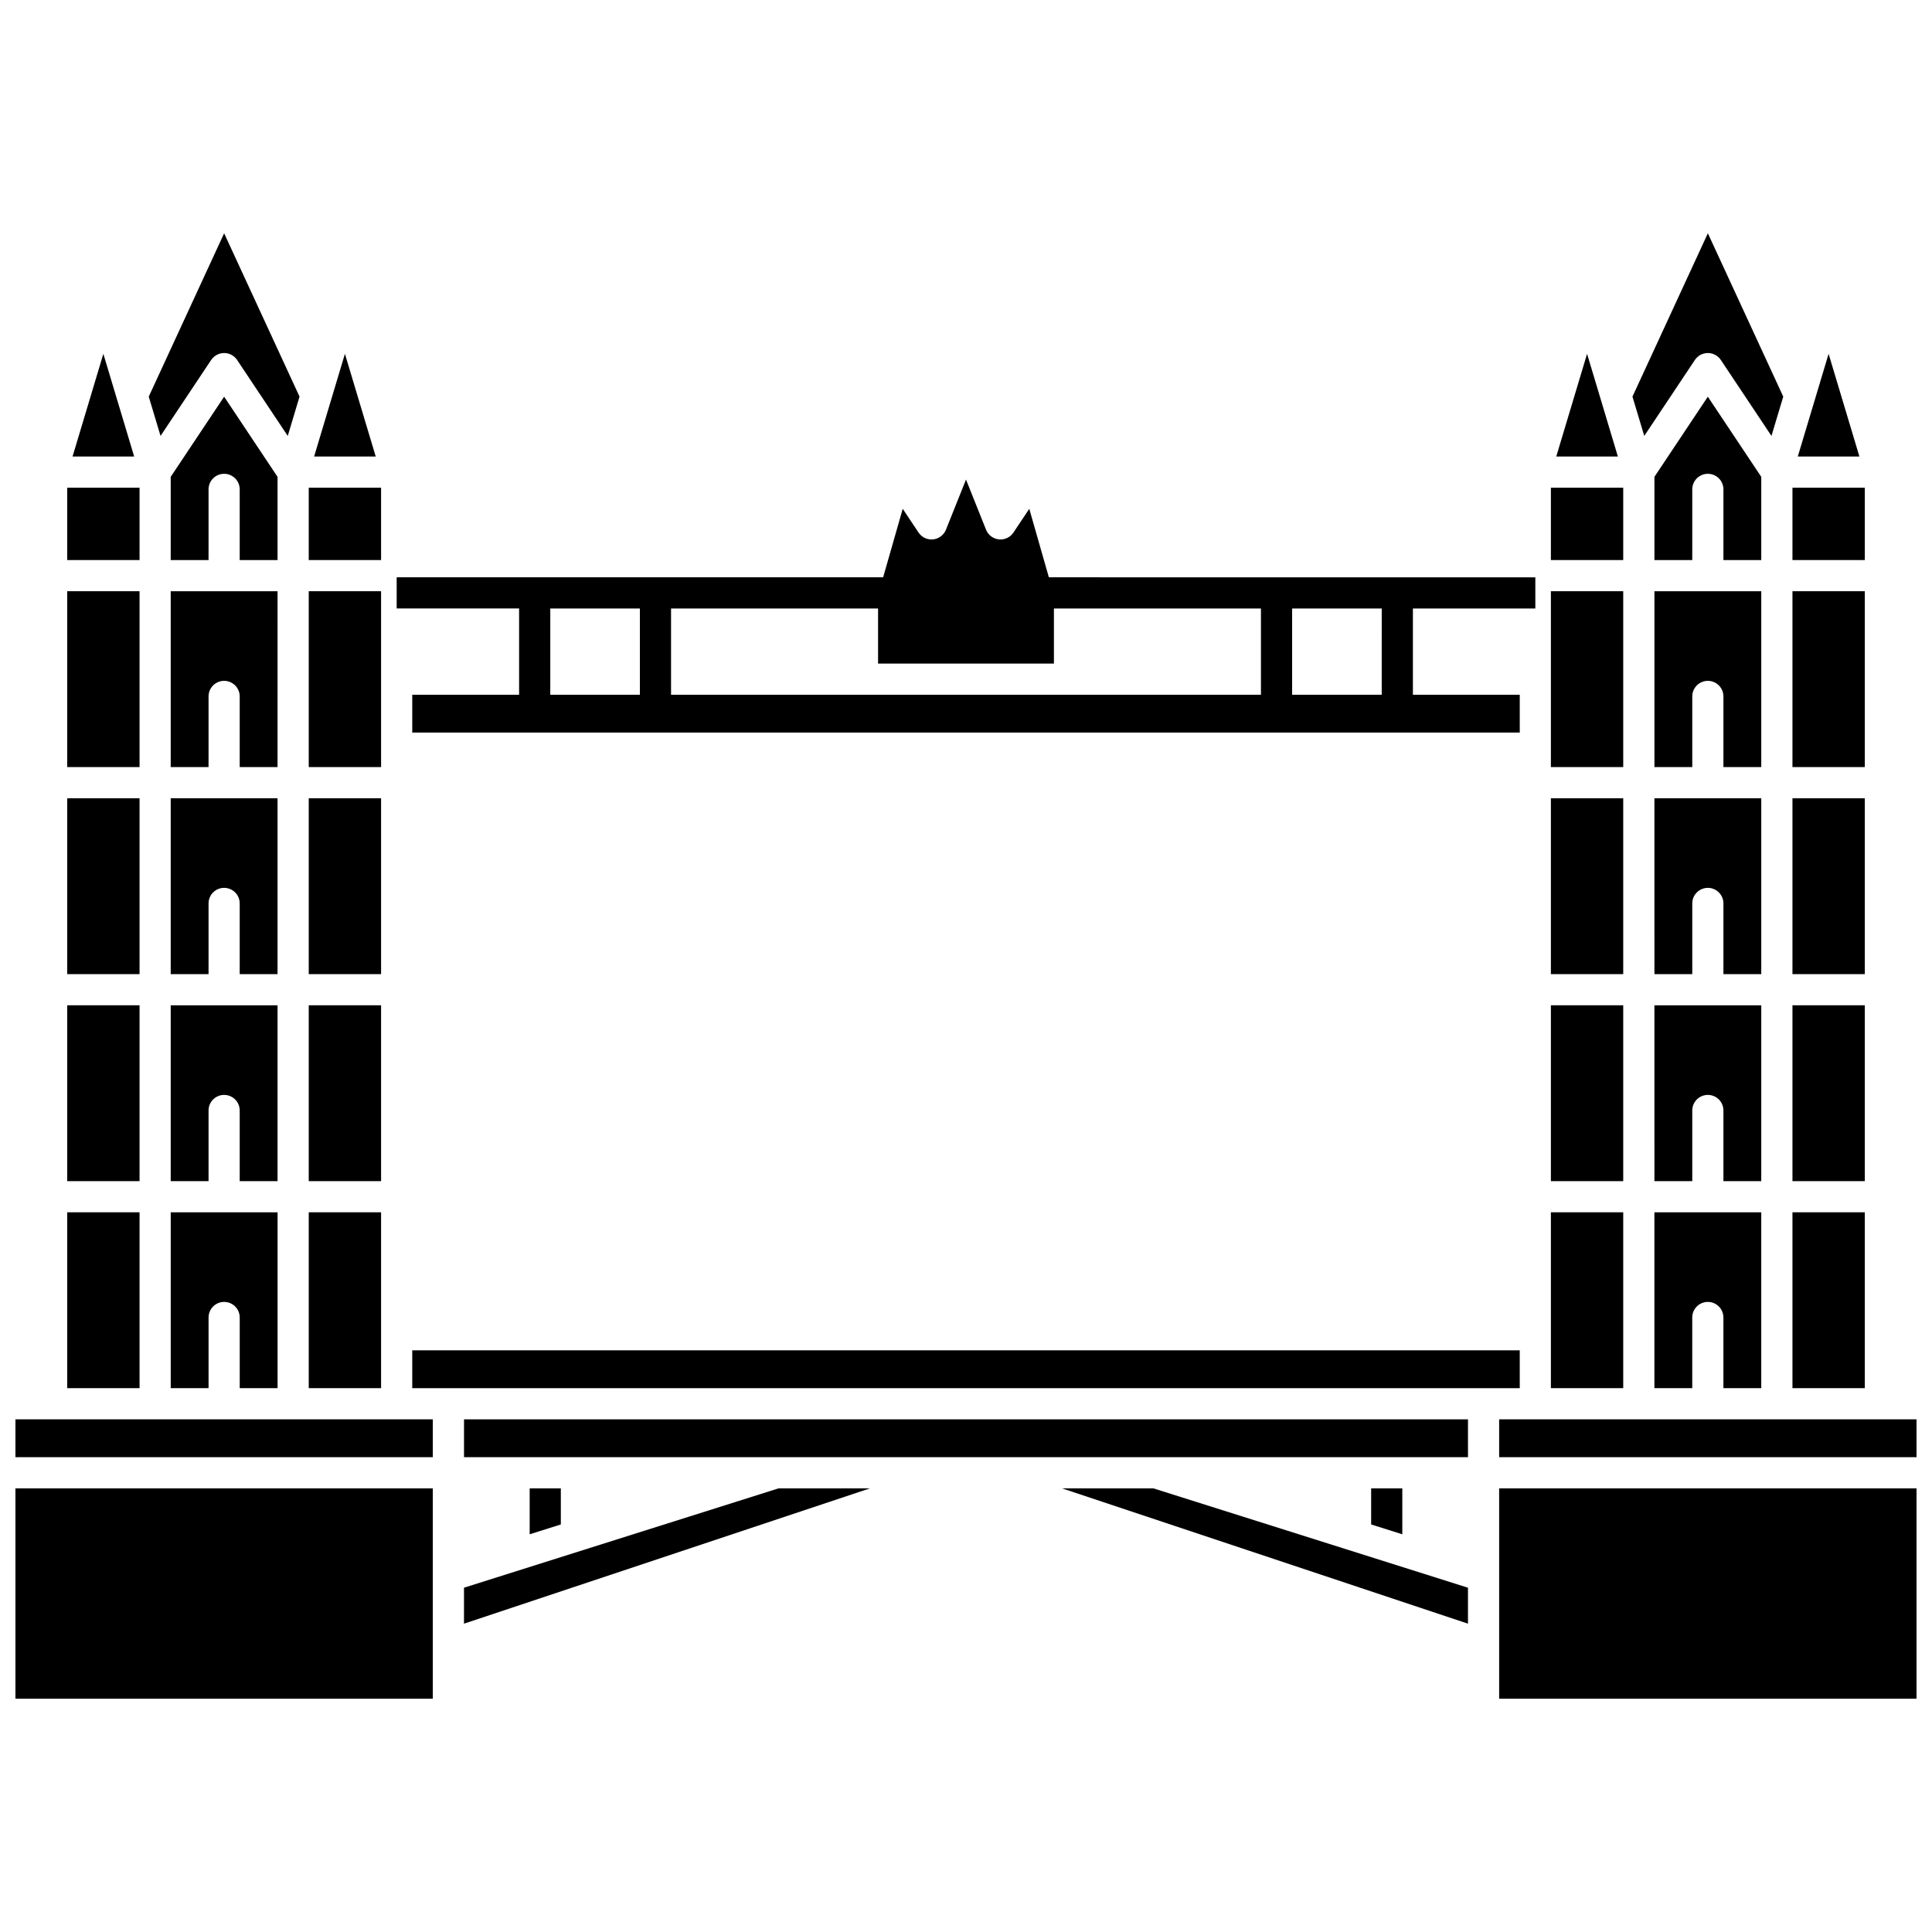
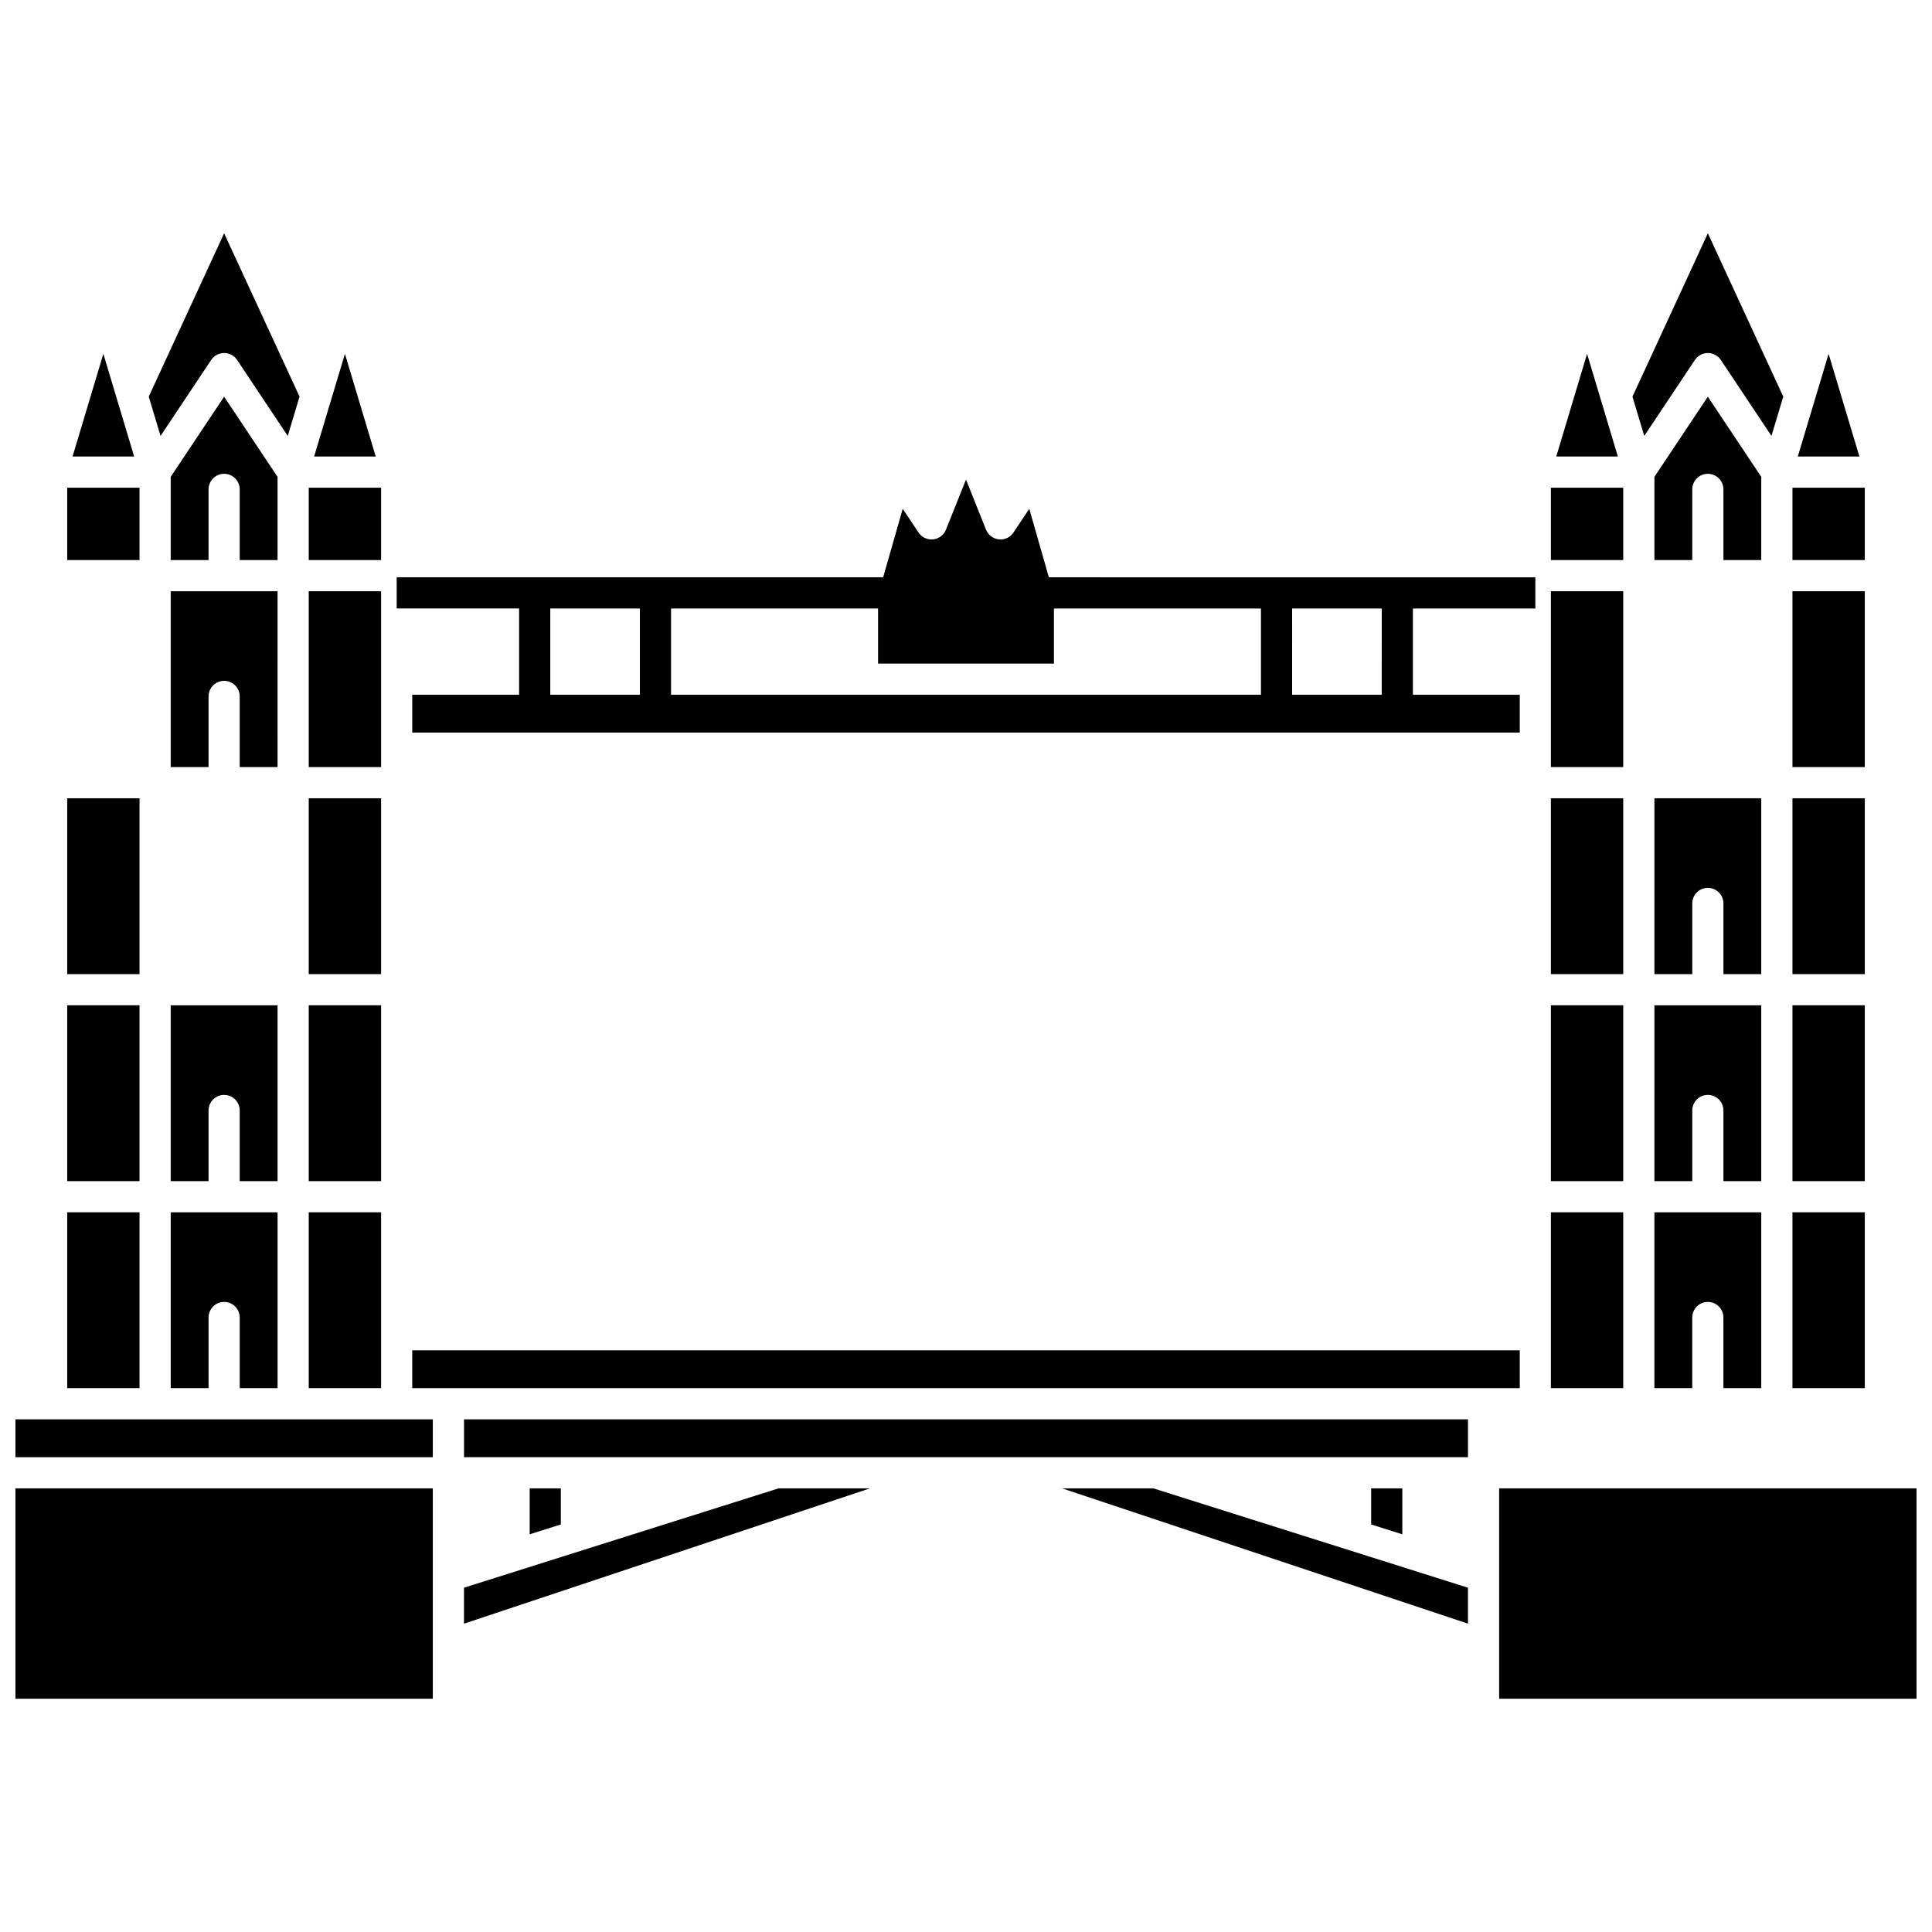
<svg xmlns="http://www.w3.org/2000/svg" width="800px" height="800px" version="1.1" viewBox="144 144 512 512">
  <defs>
    <clipPath id="d">
      <path d="m148.09 538h110.91v57h-110.91z" />
    </clipPath>
    <clipPath id="c">
      <path d="m148.09 520h110.91v11h-110.91z" />
    </clipPath>
    <clipPath id="b">
      <path d="m541 538h110.9v57h-110.9z" />
    </clipPath>
    <clipPath id="a">
      <path d="m541 520h110.9v11h-110.9z" />
    </clipPath>
  </defs>
  <path d="m555 465.27h19.172v46.605h-19.172z" />
  <path d="m284.37 538.43v12.172l8.258-2.606v-9.566z" />
  <path d="m253.25 501.85h293.5v10.031h-293.5z" />
  <path d="m266.96 574.29 107.59-35.863h-24.207l-83.379 26.332z" />
  <path d="m619.02 465.27h19.172v46.605h-19.172z" />
  <path d="m610.75 511.88v-46.605h-28.316v46.605h10.027v-18.73c0-2.281 1.848-4.129 4.129-4.129s4.129 1.848 4.129 4.129v18.73z" />
  <g clip-path="url(#d)">
    <path d="m148.09 538.43h110.61v55.75h-110.61z" />
  </g>
  <path d="m161.81 465.27h19.172v46.605h-19.172z" />
  <g clip-path="url(#c)">
    <path d="m148.09 520.14h110.61v10.027h-110.61z" />
  </g>
  <g clip-path="url(#b)">
    <path d="m541.29 538.43h110.61v55.75h-110.61z" />
  </g>
  <path d="m425.45 538.43 107.58 35.863v-9.531l-83.375-26.332z" />
  <path d="m266.97 520.14h266.06v10.027h-266.06z" />
  <g clip-path="url(#a)">
-     <path d="m541.29 520.14h110.61v10.027h-110.61z" />
-   </g>
+     </g>
  <path d="m507.37 538.43v9.566l8.258 2.606v-12.172z" />
  <path d="m225.82 465.27h19.172v46.605h-19.172z" />
  <path d="m217.56 511.88v-46.605h-28.316v46.605h10.027v-18.73c0-2.281 1.848-4.129 4.129-4.129s4.129 1.848 4.129 4.129v18.73z" />
  <path d="m171.39 237.77-8.164 27.219h16.332z" />
  <path d="m416.77 278.84-4.191 6.285c-0.852 1.277-2.336 1.98-3.863 1.816-1.523-0.16-2.836-1.148-3.406-2.574l-5.309-13.273-5.309 13.273c-0.57 1.422-1.883 2.414-3.406 2.574-1.527 0.164-3.012-0.539-3.863-1.816l-4.191-6.285-5.188 18.152h-128.92v8.258h32.445v22.859h-28.316v10.027h293.5v-10.027h-28.316v-22.855h32.445v-8.258l-128.92-0.004zm6.531 41.016v-14.602h54.863v22.859h-156.33v-22.859h54.863v14.602zm-133.47-14.602h23.746v22.859h-23.746zm220.34 22.859h-23.746l0.004-22.859h23.746z" />
  <path d="m555 300.68h19.172v46.605h-19.172z" />
  <path d="m555 410.41h19.172v46.605h-19.172z" />
  <path d="m555 273.25h19.172v19.172h-19.172z" />
  <path d="m555 355.55h19.172v46.605h-19.172z" />
  <path d="m235.41 237.77-8.168 27.219h16.332z" />
  <path d="m619.02 300.68h19.172v46.605h-19.172z" />
  <path d="m564.59 237.77-8.168 27.219h16.332z" />
  <path d="m619.02 410.41h19.172v46.605h-19.172z" />
  <path d="m628.6 237.77-8.168 27.219h16.332z" />
  <path d="m619.02 273.25h19.172v19.172h-19.172z" />
  <path d="m619.02 355.55h19.172v46.605h-19.172z" />
  <path d="m582.44 402.15h10.027v-18.73c0-2.281 1.848-4.129 4.129-4.129s4.129 1.848 4.129 4.129v18.73h10.027v-46.605h-28.316z" />
  <path d="m576.62 249.11 3.125 10.414 13.418-20.129c0.766-1.148 2.055-1.84 3.438-1.84 1.379 0 2.668 0.691 3.438 1.84l13.418 20.129 3.125-10.414-19.98-43.289z" />
  <path d="m582.44 270.37v22.051h10.027v-18.73c0-2.281 1.848-4.129 4.129-4.129s4.129 1.848 4.129 4.129v18.73h10.027v-22.051l-14.16-21.238z" />
-   <path d="m582.44 347.29h10.027v-18.73c0-2.281 1.848-4.129 4.129-4.129s4.129 1.848 4.129 4.129v18.73h10.027l0.004-46.605h-28.316z" />
  <path d="m582.44 457.02h10.027v-18.73c0-2.281 1.848-4.129 4.129-4.129s4.129 1.848 4.129 4.129v18.73h10.027v-46.605h-28.316z" />
  <path d="m225.82 273.25h19.172v19.172h-19.172z" />
  <path d="m161.81 410.41h19.172v46.605h-19.172z" />
-   <path d="m161.81 300.68h19.172v46.605h-19.172z" />
  <path d="m161.81 355.55h19.172v46.605h-19.172z" />
  <path d="m161.81 273.25h19.172v19.172h-19.172z" />
  <path d="m183.42 249.11 3.125 10.414 13.418-20.129c0.766-1.148 2.055-1.84 3.438-1.84 1.379 0 2.668 0.691 3.438 1.84l13.418 20.129 3.125-10.414-19.984-43.289z" />
  <path d="m225.82 410.41h19.172v46.605h-19.172z" />
  <path d="m225.82 300.68h19.172v46.605h-19.172z" />
  <path d="m225.82 355.55h19.172v46.605h-19.172z" />
  <path d="m189.24 270.37v22.051h10.027v-18.73c0-2.281 1.848-4.129 4.129-4.129s4.129 1.848 4.129 4.129v18.73h10.027v-22.051l-14.156-21.242z" />
  <path d="m189.24 457.02h10.027v-18.73c0-2.281 1.848-4.129 4.129-4.129s4.129 1.848 4.129 4.129v18.73h10.027v-46.605h-28.312z" />
-   <path d="m189.24 402.15h10.027v-18.73c0-2.281 1.848-4.129 4.129-4.129s4.129 1.848 4.129 4.129v18.73h10.027v-46.605h-28.312z" />
  <path d="m189.24 347.29h10.027v-18.73c0-2.281 1.848-4.129 4.129-4.129s4.129 1.848 4.129 4.129v18.73h10.027l0.004-46.605h-28.316z" />
</svg>